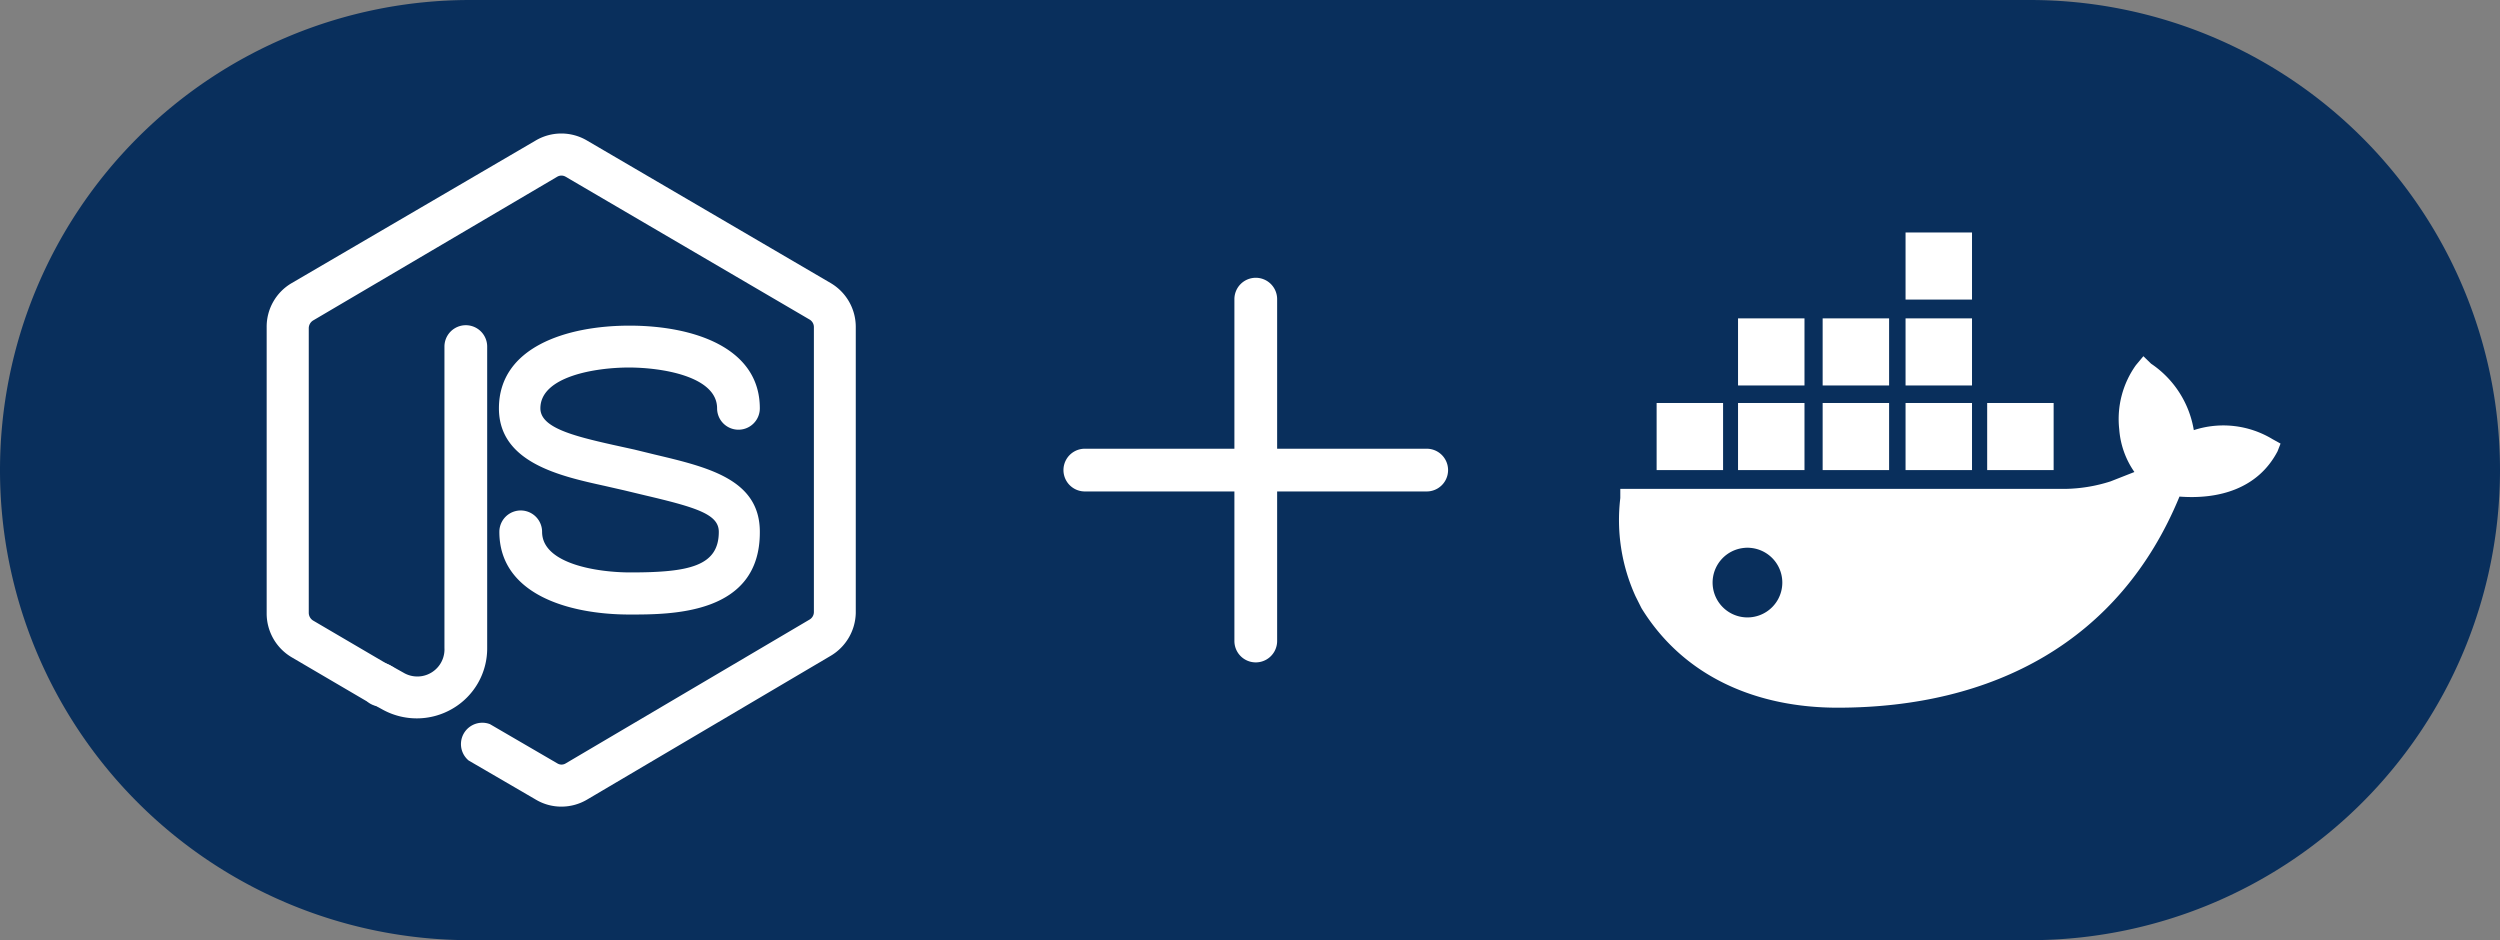
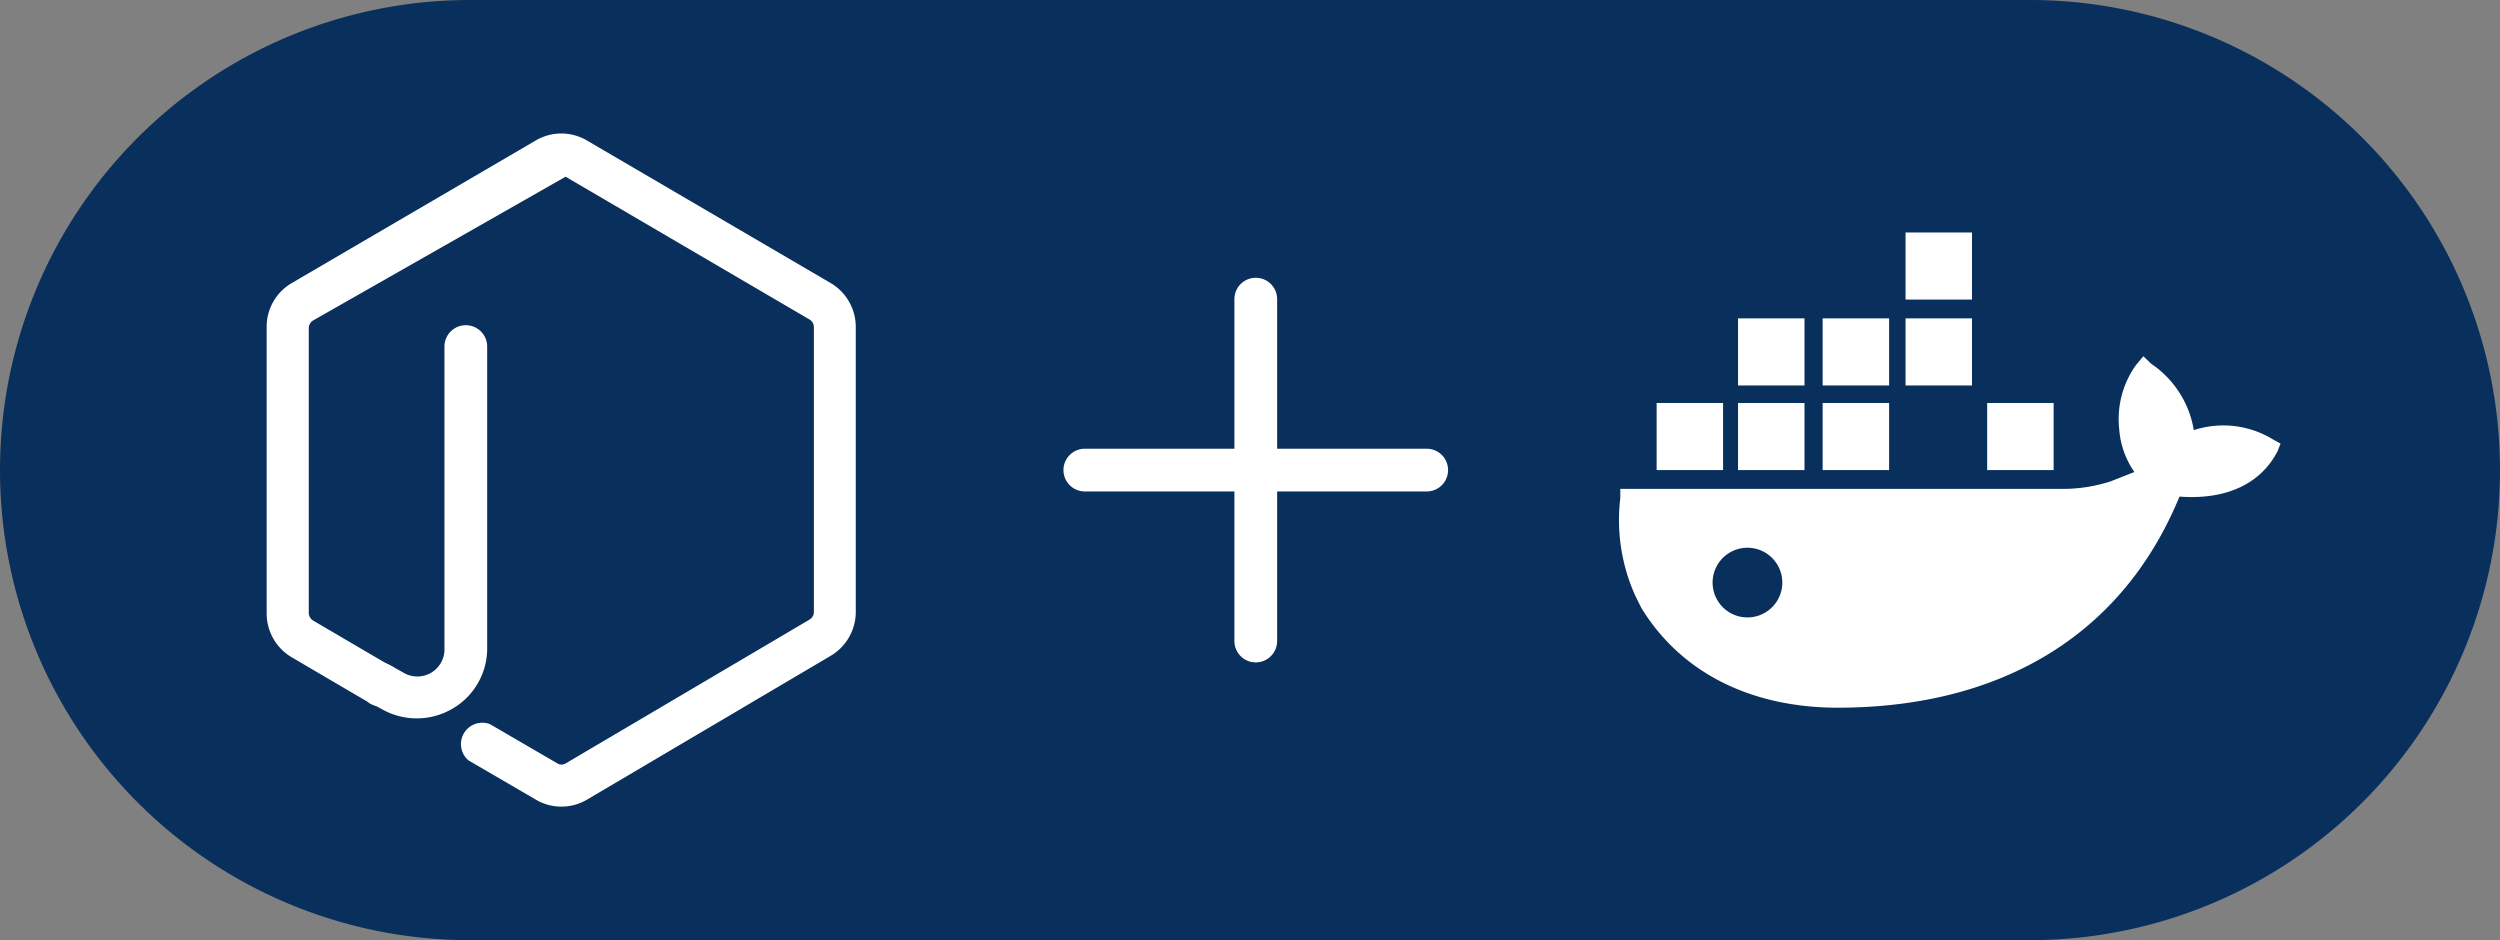
<svg xmlns="http://www.w3.org/2000/svg" viewBox="0 0 117 44">
  <rect x="0" y="0" width="117" height="44" fill="#808080" stroke="none" />
  <defs>
    <style>.cls-1{fill:none;}.cls-2{fill:#092f5c;}.cls-3{clip-path:url(#clip-path);}.cls-4{fill:#fff;}.cls-5{clip-path:url(#clip-path-2);}</style>
    <clipPath id="clip-path">
      <rect class="cls-1" x="46.77" y="10" width="24" height="24" />
    </clipPath>
    <clipPath id="clip-path-2">
      <rect class="cls-1" x="10.27" y="6" width="32" height="32" />
    </clipPath>
  </defs>
  <title>docker</title>
  <g id="Layer_2" data-name="Layer 2">
    <g id="Layer_4" data-name="Layer 4">
      <g id="Layer_3" data-name="Layer 3">
        <path class="cls-2" d="M22,0H95a22,22,0,0,1,22,22h0A22,22,0,0,1,95,44H22A22,22,0,0,1,0,22H0A22,22,0,0,1,22,0Z" />
      </g>
      <g id="layer">
        <g id="plus">
          <g class="cls-3">
            <path class="cls-4" d="M58.77,13a1,1,0,0,0-1,1v7h-7a1,1,0,0,0,0,2h7v7a1,1,0,1,0,2,0V23h7a1,1,0,0,0,0-2h-7V14A1,1,0,0,0,58.77,13Z" />
          </g>
        </g>
        <g id="node_js" data-name="node js">
          <g class="cls-5">
            <path class="cls-4" d="M19.49,33.62a3.32,3.32,0,0,1-1.6-.42l-.69-.38a1,1,0,0,1,1-1.72l.68.38a1.27,1.27,0,0,0,1.92-1.16V16.22a1,1,0,0,1,2,0v14.1a3.26,3.26,0,0,1-1.63,2.85A3.3,3.3,0,0,1,19.49,33.62Z" />
-             <path class="cls-4" d="M26.27,37.75a2.32,2.32,0,0,1-1.18-.32l-3.16-1.84a1,1,0,0,1,1-1.7l3.16,1.84a.37.37,0,0,0,.38,0L37.88,29a.41.41,0,0,0,.21-.36V15.31a.41.41,0,0,0-.21-.36L26.47,8.27a.39.39,0,0,0-.39,0L14.65,15a.43.43,0,0,0-.2.36V28.68a.43.43,0,0,0,.2.36l3.53,2.07A1,1,0,0,1,17.47,33a1.05,1.05,0,0,1-.29-.17l-3.53-2.07a2.38,2.38,0,0,1-1.17-2.06V15.31a2.36,2.36,0,0,1,1.17-2.06L25.08,6.57a2.36,2.36,0,0,1,2.38,0l11.42,6.68a2.38,2.38,0,0,1,1.17,2.06V28.69a2.39,2.39,0,0,1-1.17,2L27.46,37.43A2.36,2.36,0,0,1,26.27,37.75Z" />
-             <path class="cls-4" d="M29.47,28.76c-2.95,0-6.1-1-6.1-3.87a1,1,0,0,1,2,0c0,1.5,2.59,1.9,4.13,1.9,2.74,0,4.14-.29,4.14-1.9,0-.81-1-1.13-3.42-1.7l-1-.24-.92-.21c-2.09-.46-4.95-1.09-4.95-3.63,0-2.86,3.16-3.87,6.11-3.87s6.1,1,6.1,3.87a1,1,0,0,1-2,0c0-1.5-2.59-1.91-4.13-1.91s-4.14.41-4.14,1.91c0,.89,1.48,1.28,3.4,1.71l1,.22.94.23c2.53.6,4.93,1.17,4.93,3.62C35.58,28.76,31.45,28.76,29.47,28.76Z" />
+             <path class="cls-4" d="M26.27,37.75a2.32,2.32,0,0,1-1.18-.32l-3.16-1.84a1,1,0,0,1,1-1.7l3.16,1.84a.37.37,0,0,0,.38,0L37.88,29a.41.41,0,0,0,.21-.36V15.31a.41.41,0,0,0-.21-.36L26.47,8.27L14.65,15a.43.43,0,0,0-.2.36V28.68a.43.43,0,0,0,.2.36l3.53,2.07A1,1,0,0,1,17.47,33a1.05,1.05,0,0,1-.29-.17l-3.53-2.07a2.38,2.38,0,0,1-1.17-2.06V15.31a2.36,2.36,0,0,1,1.17-2.06L25.08,6.57a2.36,2.36,0,0,1,2.38,0l11.42,6.68a2.38,2.38,0,0,1,1.17,2.06V28.69a2.39,2.39,0,0,1-1.17,2L27.46,37.43A2.36,2.36,0,0,1,26.27,37.75Z" />
          </g>
        </g>
        <g id="icons_Q2" data-name="icons Q2">
          <rect class="cls-4" x="81.34" y="18.86" width="3.11" height="3.14" />
          <rect class="cls-4" x="77.53" y="18.86" width="3.11" height="3.14" />
          <path class="cls-4" d="M106.35,20.55a4.45,4.45,0,0,0-3.68-.42,4.66,4.66,0,0,0-2-3.11l-.36-.35-.35.42a4.34,4.34,0,0,0-.78,3,4,4,0,0,0,.71,2l-1.12.44a7.3,7.3,0,0,1-2.12.35H75.83v.43a8.62,8.62,0,0,0,.71,4.59l.28.56h0c2,3.25,5.44,4.66,9.18,4.66,7.28,0,13.21-3.1,16-9.88,1.83.14,3.67-.36,4.59-2.12l.14-.36ZM81.91,28.89a1.63,1.63,0,0,1-.26-3.25,1.13,1.13,0,0,1,.26,0,1.63,1.63,0,0,1,0,3.25Z" />
          <rect class="cls-4" x="81.34" y="14.9" width="3.11" height="3.14" />
          <rect class="cls-4" x="93" y="18.86" width="3.11" height="3.14" />
          <rect class="cls-4" x="89.18" y="10.88" width="3.11" height="3.14" />
-           <rect class="cls-4" x="89.18" y="18.86" width="3.11" height="3.14" />
          <rect class="cls-4" x="85.3" y="14.9" width="3.11" height="3.14" />
          <rect class="cls-4" x="89.18" y="14.9" width="3.11" height="3.14" />
          <rect class="cls-4" x="85.3" y="18.86" width="3.11" height="3.14" />
        </g>
      </g>
    </g>
  </g>
</svg>